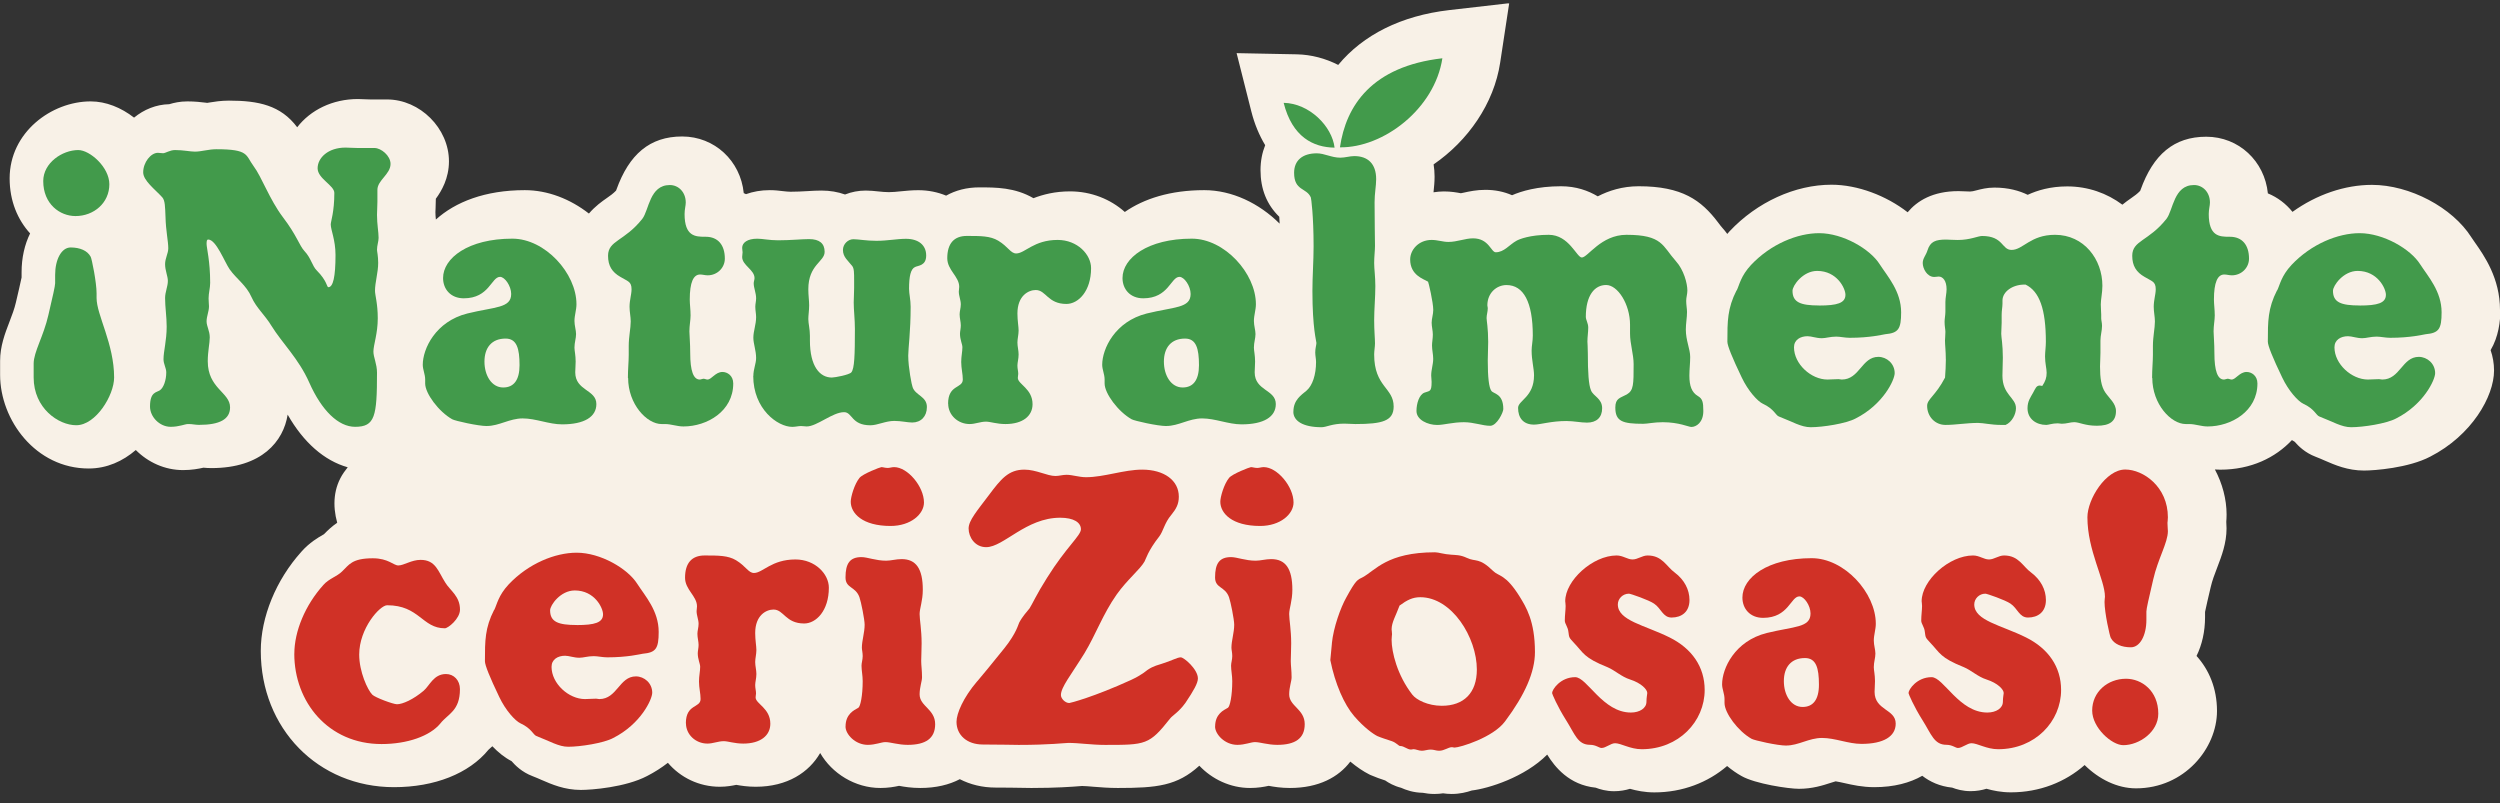
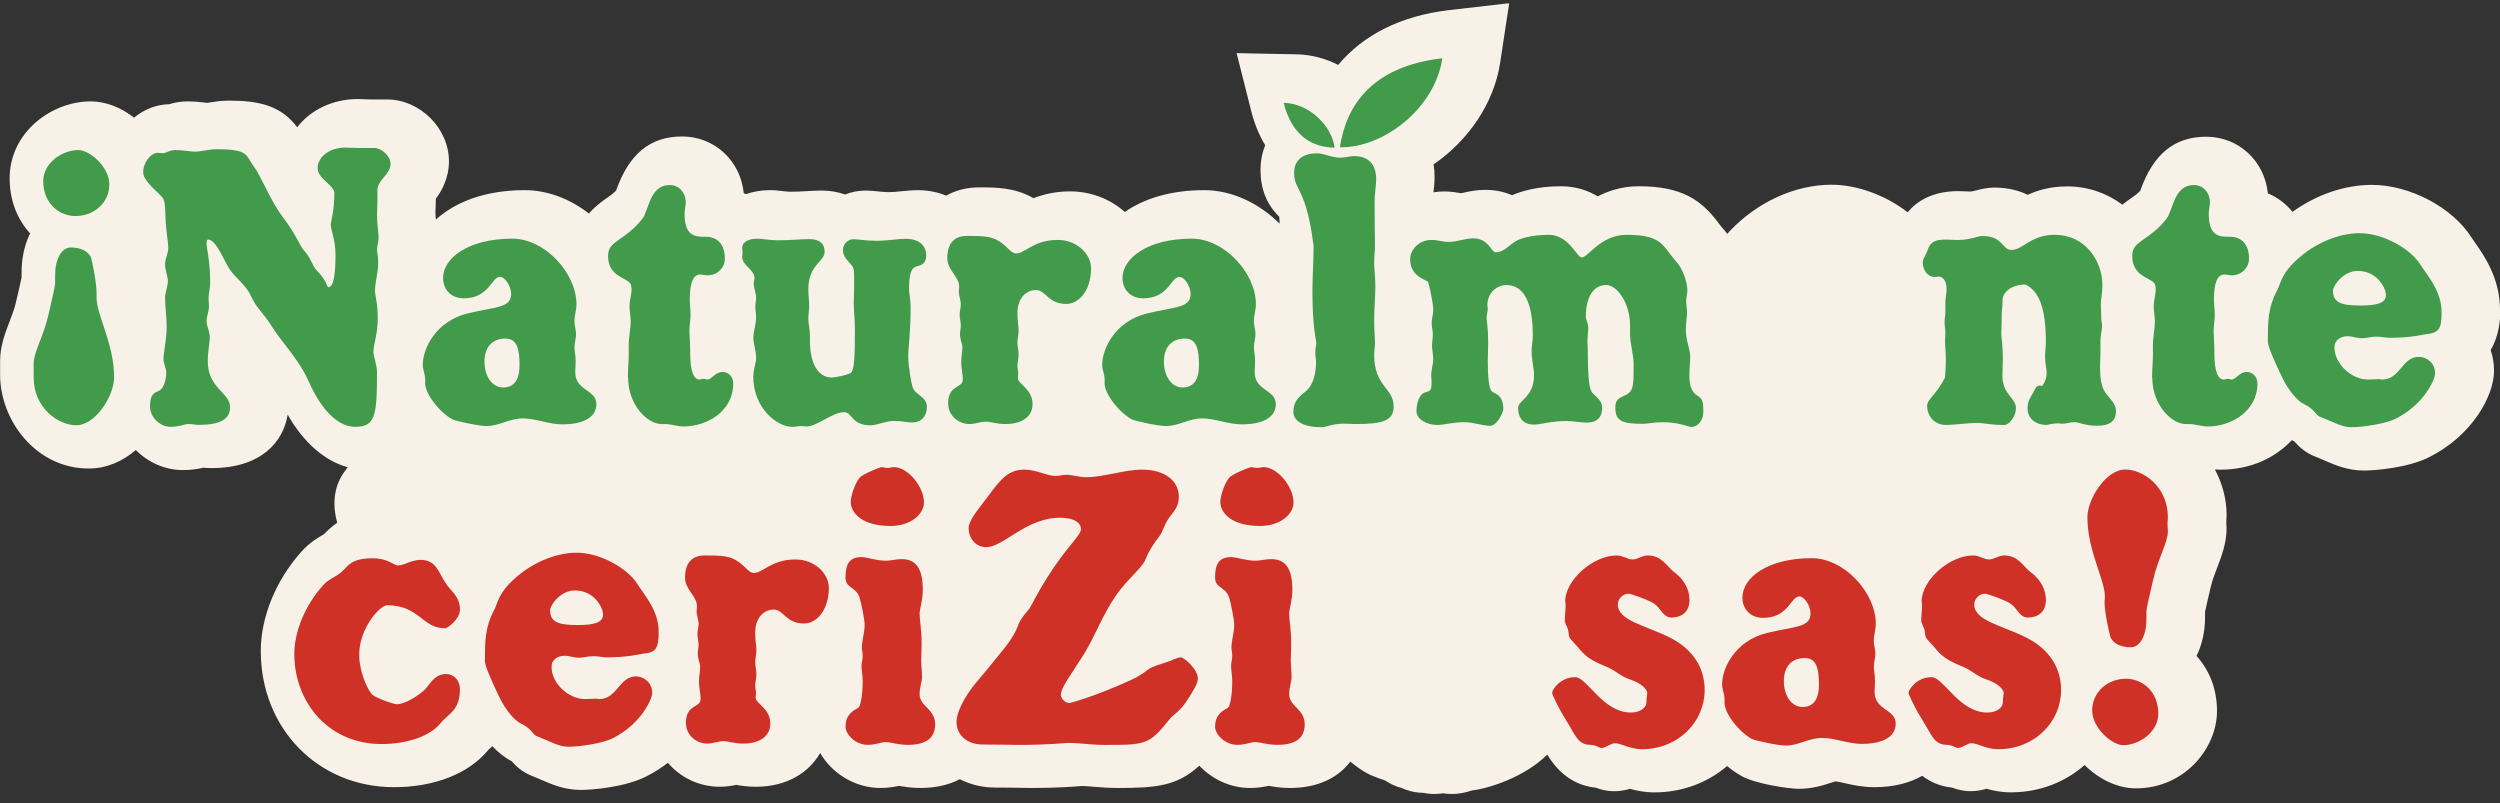
<svg xmlns="http://www.w3.org/2000/svg" width="249" height="80" viewBox="0 0 249 80" fill="none">
  <rect x="0" y="0" width="249" height="80" fill="#333333" stroke="none" />
  <g clip-path="url(#clip0_3380_2913)">
    <path fill-rule="evenodd" clip-rule="evenodd" d="M249 30.875C249 27.707 247.431 25.473 246.491 24.137C246.359 23.953 246.236 23.775 246.149 23.637C244.264 20.658 240.009 18.413 236.245 18.413C233.532 18.413 230.723 19.383 228.332 21.102C227.683 20.296 226.856 19.663 225.88 19.26C225.558 16.047 222.979 13.618 219.745 13.618C216.512 13.618 214.459 15.404 213.197 18.918C213.187 18.949 213.176 18.98 213.161 19.01C212.87 19.311 212.584 19.515 212.216 19.77C211.996 19.923 211.705 20.127 211.389 20.387C209.856 19.245 207.971 18.566 205.897 18.566C204.217 18.566 202.924 18.959 201.959 19.403C201.121 18.995 200.038 18.684 198.639 18.684C197.898 18.684 197.305 18.842 196.871 18.954C196.565 19.036 196.396 19.076 196.217 19.076C195.988 19.076 195.804 19.066 195.661 19.056C195.426 19.041 195.226 19.036 195.063 19.036C192.499 19.036 190.946 20.01 190.001 21.142C187.871 19.485 185.02 18.398 182.41 18.398C178.799 18.398 175.019 20.117 172.271 23.03C172.184 23.122 172.112 23.213 172.036 23.3C171.882 23.091 171.724 22.887 171.545 22.693C171.412 22.545 171.275 22.367 171.121 22.157C169.441 19.933 167.535 18.551 163.214 18.551C161.584 18.551 160.221 18.995 159.138 19.556C158.182 18.985 156.972 18.551 155.48 18.551C153.115 18.551 151.501 19.051 150.602 19.444C149.785 19.087 148.901 18.908 147.941 18.908C147.057 18.908 146.321 19.071 145.785 19.189C145.698 19.209 145.596 19.23 145.509 19.245H145.494C145.111 19.173 144.528 19.066 143.813 19.066C143.461 19.066 143.114 19.102 142.776 19.153C142.776 19.117 142.781 19.092 142.787 19.056C142.833 18.622 142.884 18.133 142.884 17.582C142.884 17.164 142.848 16.761 142.787 16.373C146.214 14.021 148.799 10.318 149.417 6.237L150.316 0.32L144.36 1.003C139.548 1.56 135.768 3.472 133.286 6.467C132.014 5.819 130.609 5.441 129.163 5.411L123.166 5.293L124.632 11.098C124.949 12.353 125.419 13.476 126.012 14.46C125.71 15.215 125.547 16.052 125.547 16.944C125.547 18.832 126.175 20.387 127.416 21.591C127.426 21.795 127.442 22.03 127.452 22.275C125.424 20.255 122.717 18.939 119.938 18.939C116.572 18.939 113.931 19.791 112.031 21.112C110.611 19.842 108.69 19.061 106.57 19.061C105.073 19.061 103.863 19.378 102.933 19.74C101.079 18.663 99.194 18.663 97.529 18.663C96.293 18.663 95.179 18.954 94.234 19.485C93.396 19.138 92.467 18.944 91.46 18.944C90.817 18.944 90.224 19.005 89.703 19.056C89.264 19.102 88.881 19.138 88.528 19.138C88.176 19.138 87.834 19.102 87.481 19.066C87.088 19.026 86.684 18.98 86.23 18.98C85.504 18.98 84.804 19.117 84.166 19.372C83.456 19.117 82.669 18.98 81.826 18.98C81.367 18.98 80.897 19.005 80.406 19.036C79.87 19.066 79.318 19.097 78.731 19.097C78.506 19.097 78.261 19.066 77.97 19.036C77.592 18.99 77.163 18.939 76.667 18.939C75.784 18.939 74.997 19.087 74.302 19.337C74.225 19.301 74.154 19.265 74.077 19.235C73.756 16.021 71.176 13.593 67.942 13.593C64.709 13.593 62.656 15.378 61.394 18.893C61.384 18.924 61.373 18.954 61.358 18.985C61.067 19.286 60.781 19.49 60.413 19.745C59.979 20.046 59.289 20.53 58.656 21.27C56.802 19.826 54.564 18.939 52.271 18.939C48.302 18.939 45.339 20.127 43.413 21.867C43.388 21.607 43.367 21.367 43.367 21.137C43.367 21.015 43.373 20.887 43.383 20.75C43.398 20.454 43.408 20.148 43.408 19.826V19.796C43.975 19.031 44.716 17.765 44.716 16.067C44.716 12.787 41.835 9.905 38.545 9.905H36.88C36.706 9.905 36.548 9.895 36.4 9.89C36.134 9.874 35.884 9.864 35.649 9.864C33.115 9.864 30.919 10.961 29.601 12.675C27.966 10.491 25.755 10.022 22.797 10.022C22 10.022 21.336 10.134 20.851 10.211C20.779 10.221 20.708 10.236 20.636 10.247C20.585 10.242 20.534 10.236 20.483 10.226C20.059 10.175 19.421 10.099 18.67 10.099C17.919 10.099 17.326 10.236 16.856 10.379C15.554 10.405 14.338 10.905 13.352 11.716C12.075 10.721 10.558 10.099 9.031 10.099C5.133 10.099 0.96 13.18 0.96 17.765C0.96 20.035 1.767 21.892 2.998 23.249C2.457 24.351 2.15 25.662 2.15 27.111V27.636C2.053 28.116 1.792 29.233 1.588 30.105C1.44 30.758 1.195 31.395 0.934 32.074C0.5 33.201 0.01 34.487 0.01 35.946V37.333C0.01 41.837 3.555 46.663 8.837 46.663C10.645 46.663 12.233 45.934 13.526 44.822C14.742 46.046 16.417 46.821 18.235 46.821C19.078 46.821 19.773 46.694 20.263 46.581C20.478 46.602 20.749 46.622 21.055 46.622C26.087 46.622 28.237 43.939 28.651 41.297C30.224 44.066 32.303 45.888 34.633 46.541C34.505 46.709 34.377 46.877 34.255 47.045C33.197 48.566 33.115 50.371 33.585 52.065C33.08 52.412 32.661 52.8 32.293 53.182C32.283 53.192 32.278 53.203 32.267 53.208C32.242 53.223 32.216 53.233 32.196 53.248C31.68 53.544 30.827 54.039 30.03 54.937C27.491 57.758 25.974 61.456 25.974 64.833C25.974 72.566 31.68 78.402 39.245 78.402C43.286 78.402 46.713 77.045 48.654 74.673C48.711 74.622 48.767 74.571 48.823 74.52C48.889 74.464 48.961 74.397 49.037 74.326C49.615 74.928 50.258 75.453 50.953 75.81C51.29 76.198 51.959 76.897 53.042 77.305C53.369 77.427 53.66 77.56 53.931 77.677C54.953 78.121 56.224 78.677 57.854 78.677C58.891 78.677 62.298 78.422 64.454 77.29C65.21 76.902 65.899 76.458 66.522 75.974C67.759 77.433 69.618 78.361 71.697 78.361C72.371 78.361 72.938 78.254 73.332 78.172C73.791 78.254 74.46 78.361 75.268 78.361C78.43 78.361 80.585 76.917 81.689 74.999C82.858 77.029 85.162 78.483 87.685 78.483C88.447 78.483 89.08 78.371 89.545 78.269C90.061 78.366 90.786 78.483 91.654 78.483C93.238 78.483 94.546 78.157 95.598 77.606C96.635 78.141 97.84 78.442 99.153 78.442C100.251 78.442 101.115 78.458 101.748 78.468C102.162 78.473 102.484 78.483 102.724 78.483C105.211 78.483 106.805 78.361 107.571 78.3C107.648 78.294 107.714 78.289 107.77 78.284C108.082 78.289 108.491 78.325 108.925 78.361C109.63 78.417 110.432 78.483 111.331 78.483C115.244 78.483 117.251 78.269 119.453 76.264C120.72 77.606 122.543 78.483 124.505 78.483C125.266 78.483 125.899 78.371 126.364 78.269C126.88 78.366 127.605 78.483 128.474 78.483C131.355 78.483 133.326 77.397 134.491 75.856C135.135 76.392 135.778 76.831 136.381 77.132L136.473 77.177L136.57 77.218C137.02 77.417 137.479 77.575 137.965 77.733C138.307 77.973 138.843 78.284 139.548 78.463C140.018 78.677 140.764 78.948 141.714 78.963C142.025 79.024 142.419 79.08 142.873 79.08C143.2 79.08 143.492 79.049 143.732 79.014C143.972 79.049 144.258 79.08 144.58 79.08C145.407 79.08 146.097 78.902 146.587 78.733C148.257 78.539 151.879 77.402 154.101 75.157C154.857 76.382 156.277 78.182 158.933 78.453C159.352 78.616 159.986 78.805 160.767 78.805C161.37 78.805 161.901 78.703 162.346 78.565C162.989 78.749 163.812 78.922 164.777 78.922C167.586 78.922 170.11 77.932 172.02 76.295C172.49 76.688 172.976 77.024 173.451 77.29C174.82 78.07 178.14 78.565 179.177 78.565C180.51 78.565 181.572 78.223 182.349 77.968C182.507 77.917 182.706 77.851 182.829 77.82C183.033 77.846 183.406 77.932 183.692 77.994C184.499 78.177 185.501 78.402 186.67 78.402C188.652 78.402 190.236 77.968 191.457 77.269C192.218 77.856 193.188 78.32 194.44 78.448C194.859 78.611 195.492 78.799 196.274 78.799C196.876 78.799 197.408 78.698 197.852 78.56C198.496 78.743 199.318 78.917 200.283 78.917C203.144 78.917 205.708 77.892 207.629 76.198C209.044 77.601 210.883 78.519 212.742 78.519C217.569 78.519 220.813 74.535 220.813 70.816C220.813 68.546 220.006 66.69 218.775 65.333C219.316 64.231 219.623 62.92 219.623 61.471V60.946C219.72 60.466 219.98 59.349 220.185 58.482C220.333 57.829 220.578 57.191 220.839 56.513C221.273 55.381 221.763 54.1 221.763 52.636C221.763 52.463 221.753 52.243 221.738 51.993C221.738 51.978 221.738 51.963 221.738 51.953C221.753 51.769 221.768 51.534 221.768 51.249C221.768 49.718 221.349 48.158 220.604 46.76C220.772 46.77 220.946 46.78 221.13 46.78C224.205 46.78 226.636 45.581 228.276 43.832C228.368 43.888 228.455 43.949 228.552 44C228.889 44.388 229.558 45.087 230.641 45.495C230.968 45.617 231.259 45.75 231.53 45.867C232.551 46.311 233.823 46.867 235.453 46.867C236.49 46.867 239.897 46.612 242.053 45.48C246.18 43.368 248.407 39.491 248.407 36.905C248.407 36.196 248.284 35.512 248.065 34.874C248.857 33.543 249.04 31.992 249.04 30.845L249 30.875Z" fill="#F8F1E7" />
    <path d="M9.027 25.56C9.144 25.759 9.619 28.136 9.619 29.202V29.677C9.619 31.38 11.366 34.232 11.366 37.598C11.366 39.379 9.543 42.353 7.596 42.353C5.814 42.353 3.352 40.649 3.352 37.598V36.211C3.352 35.063 4.343 33.477 4.818 31.38C5.252 29.518 5.492 28.488 5.492 28.212V27.381C5.492 25.835 6.125 24.647 7.04 24.647C7.954 24.647 8.705 24.963 9.022 25.56H9.027ZM4.307 18.036C4.307 16.215 6.212 14.945 7.796 14.945C8.945 14.945 10.891 16.648 10.891 18.352C10.891 20.214 9.343 21.52 7.52 21.52C5.972 21.52 4.307 20.331 4.307 18.036Z" fill="#429A4B" />
    <path d="M15.927 38.869C16.285 38.629 16.56 37.879 16.56 37.088C16.56 36.655 16.285 36.257 16.285 35.782C16.285 34.992 16.601 33.921 16.601 32.533C16.601 31.544 16.443 30.59 16.443 29.682C16.443 29.085 16.719 28.534 16.719 27.978C16.719 27.503 16.443 26.947 16.443 26.315C16.443 25.718 16.76 25.244 16.76 24.729C16.76 24.014 16.52 23.025 16.484 21.596C16.443 20.607 16.443 19.974 16.167 19.658C15.452 18.867 14.262 17.995 14.262 17.164C14.262 16.174 15.018 15.22 15.728 15.22C15.886 15.22 16.044 15.261 16.244 15.261C16.484 15.261 16.918 14.945 17.434 14.945C18.267 14.945 18.941 15.103 19.416 15.103C20.049 15.103 20.764 14.863 21.556 14.863C24.81 14.863 24.452 15.455 25.244 16.526C26.077 17.633 26.833 19.852 28.181 21.637C29.571 23.458 29.806 24.448 30.322 25.004C30.996 25.718 31.078 26.468 31.553 26.942C32.584 27.973 32.544 28.605 32.702 28.605C33.177 28.605 33.417 27.575 33.417 25.397C33.417 23.892 32.942 22.902 32.942 22.346C32.942 22.071 33.3 21.117 33.3 19.214C33.3 18.464 31.634 17.791 31.634 16.761C31.634 15.73 32.666 14.7 34.413 14.7C34.771 14.7 35.169 14.741 35.644 14.741H37.309C37.943 14.741 38.898 15.496 38.898 16.327C38.898 17.358 37.59 17.949 37.59 18.903V20.092C37.59 20.566 37.55 21.005 37.55 21.398C37.55 22.346 37.708 23.101 37.708 23.693C37.708 24.05 37.55 24.443 37.55 24.881C37.55 25.04 37.667 25.478 37.667 26.187C37.667 27.136 37.35 28.126 37.35 28.962C37.35 29.396 37.626 30.233 37.626 31.697C37.626 33.242 37.192 34.349 37.192 35.022C37.192 35.578 37.55 36.252 37.55 37.124C37.55 41.48 37.35 42.511 35.368 42.511C33.703 42.511 32.038 40.889 30.807 38.114C29.734 35.696 28.11 34.191 27.037 32.452C26.363 31.345 25.53 30.666 25.055 29.6C24.539 28.411 23.548 27.779 22.874 26.825C22.358 26.075 21.526 23.856 20.734 23.856C20.616 23.856 20.575 23.974 20.575 24.29C20.575 24.688 20.933 25.994 20.933 28.172C20.933 28.687 20.775 29.202 20.775 29.717C20.775 30.034 20.815 30.314 20.815 30.508C20.815 31.023 20.575 31.498 20.575 32.013C20.575 32.487 20.892 32.962 20.892 33.599C20.892 34.191 20.693 34.987 20.693 35.976C20.693 38.711 22.915 39.068 22.915 40.572C22.915 41.761 21.883 42.317 19.819 42.317C19.462 42.317 19.145 42.235 18.828 42.235H18.711C18.435 42.235 17.837 42.511 17.005 42.511C15.896 42.511 14.941 41.521 14.941 40.491C14.941 39.027 15.575 39.103 15.932 38.869H15.927Z" fill="#429A4B" />
    <path d="M48.498 42.434C47.624 42.434 45.325 41.919 45.045 41.761C43.696 41.006 42.347 39.185 42.347 38.195V37.797C42.347 37.282 42.107 36.808 42.107 36.333C42.107 34.747 43.374 32.018 46.551 31.222C49.289 30.549 50.914 30.707 50.914 29.279C50.914 28.488 50.28 27.575 49.805 27.575C48.932 27.575 48.733 29.712 46.194 29.712C44.886 29.712 44.13 28.799 44.13 27.692C44.13 25.713 46.628 23.77 51.031 23.77C54.285 23.77 57.416 27.218 57.416 30.304C57.416 30.86 57.217 31.411 57.217 31.967C57.217 32.441 57.376 32.88 57.376 33.273C57.376 33.706 57.217 34.104 57.217 34.62C57.217 34.936 57.335 35.374 57.335 36.007C57.335 36.405 57.294 36.798 57.294 37.078C57.294 38.94 59.398 38.782 59.398 40.246C59.398 41.516 58.208 42.266 55.986 42.266C54.678 42.266 53.366 41.674 52.058 41.674C50.75 41.674 49.718 42.429 48.487 42.429L48.498 42.434ZM50.122 38.593C51.154 38.593 51.746 37.879 51.746 36.374C51.746 34.711 51.471 33.722 50.357 33.722C48.968 33.722 48.252 34.635 48.252 36.017C48.252 37.4 48.968 38.593 50.117 38.593H50.122Z" fill="#429A4B" />
    <path d="M62.539 37.639C62.539 36.767 62.621 36.017 62.621 35.344V34.471C62.621 33.523 62.82 32.691 62.82 32.018C62.82 31.544 62.703 31.069 62.703 30.554C62.703 29.881 62.902 29.325 62.902 28.809C62.902 28.019 62.504 28.019 61.794 27.58C60.961 27.106 60.562 26.473 60.562 25.478C60.562 23.933 62.187 24.05 63.975 21.795C64.649 20.923 64.69 18.429 66.713 18.429C67.586 18.429 68.301 19.143 68.301 20.173C68.301 20.489 68.184 20.847 68.184 21.321C68.184 23.54 69.257 23.581 70.207 23.581H70.288C71.519 23.581 72.194 24.412 72.194 25.759C72.194 26.672 71.438 27.422 70.488 27.422C70.212 27.422 69.972 27.34 69.732 27.34C69.057 27.34 68.7 28.131 68.7 29.835C68.7 30.309 68.781 30.824 68.781 31.421C68.781 31.895 68.664 32.411 68.664 33.008C68.664 33.405 68.746 34.155 68.746 35.186C68.746 36.93 69.062 37.803 69.696 37.803C69.813 37.803 69.972 37.721 70.053 37.721C70.212 37.721 70.329 37.803 70.452 37.803C70.886 37.803 71.244 37.047 71.959 37.047C72.434 37.047 73.031 37.405 73.031 38.195C73.031 40.97 70.411 42.475 68.071 42.475C67.438 42.475 66.84 42.235 66.248 42.235H65.89C64.424 42.235 62.56 40.256 62.56 37.639H62.539Z" fill="#429A4B" />
    <path d="M75.034 37.445C75.034 36.772 75.309 36.216 75.309 35.66C75.309 34.91 75.034 34.237 75.034 33.64C75.034 32.967 75.309 32.334 75.309 31.579C75.309 31.263 75.228 30.906 75.228 30.549C75.228 30.273 75.309 29.993 75.309 29.717C75.309 29.161 75.069 28.687 75.069 28.212C75.069 28.054 75.151 27.855 75.151 27.697C75.151 26.866 73.92 26.427 73.92 25.596C73.92 25.438 73.961 25.279 73.961 25.121C73.961 25.004 73.92 24.846 73.92 24.688C73.92 24.172 74.436 23.774 75.427 23.774C75.943 23.774 76.617 23.933 77.49 23.933C78.762 23.933 79.83 23.815 80.586 23.815C81.618 23.815 82.134 24.249 82.134 25.085C82.134 26.075 80.509 26.351 80.509 28.809C80.509 29.406 80.591 29.957 80.591 30.396C80.591 30.952 80.509 31.385 80.509 31.783C80.509 32.217 80.668 32.773 80.668 33.446V33.92C80.668 36.496 81.659 37.603 82.849 37.603C83.166 37.603 84.596 37.328 84.79 37.088C85.107 36.731 85.148 35.344 85.148 32.773C85.148 31.783 85.03 30.911 85.03 30.12C85.03 29.722 85.071 29.248 85.071 28.697V27.906C85.071 27.192 85.071 26.718 84.872 26.483C84.473 25.968 83.957 25.611 83.957 24.897C83.957 24.3 84.473 23.826 84.989 23.826C85.505 23.826 86.256 23.984 87.288 23.984C88.396 23.984 89.352 23.785 90.225 23.785C91.492 23.785 92.248 24.417 92.248 25.448C92.248 26.478 91.456 26.437 91.139 26.595C90.705 26.794 90.542 27.509 90.542 28.774C90.542 29.248 90.7 29.845 90.7 30.554C90.7 33.048 90.46 34.675 90.46 35.425C90.46 36.614 90.818 38.394 90.894 38.557C91.17 39.389 92.319 39.471 92.319 40.537C92.319 41.485 91.722 42.082 90.853 42.082C90.378 42.082 89.781 41.924 89.071 41.924C88.197 41.924 87.405 42.358 86.69 42.358C84.785 42.358 84.907 41.052 84.07 41.052C82.92 41.052 81.373 42.475 80.341 42.475C80.183 42.475 79.983 42.434 79.784 42.434C79.508 42.434 79.227 42.516 78.91 42.516C77.445 42.516 75.023 40.73 75.023 37.445H75.034Z" fill="#429A4B" />
    <path d="M94.429 40.215C94.429 38.272 95.895 38.711 95.895 37.797C95.895 37.241 95.737 36.691 95.737 36.053C95.737 35.497 95.855 35.022 95.855 34.589C95.855 34.273 95.615 33.839 95.615 33.242C95.615 33.002 95.696 32.727 95.696 32.411C95.696 32.054 95.579 31.697 95.579 31.304C95.579 30.988 95.696 30.671 95.696 30.314C95.696 29.881 95.497 29.483 95.497 29.044C95.497 28.927 95.538 28.728 95.538 28.57C95.538 27.539 94.348 26.907 94.348 25.718C94.348 24.254 95.022 23.499 96.294 23.499C97.683 23.499 98.633 23.499 99.425 23.974C100.416 24.57 100.656 25.244 101.213 25.244C102.086 25.244 102.96 23.897 105.34 23.897C107.322 23.897 108.671 25.361 108.671 26.708C108.671 29.003 107.399 30.273 106.214 30.273C104.349 30.273 104.191 28.886 103.159 28.886C102.444 28.886 101.336 29.442 101.336 31.222C101.336 31.936 101.453 32.528 101.453 32.926C101.453 33.324 101.336 33.757 101.336 34.114C101.336 34.512 101.453 34.905 101.453 35.303C101.453 35.737 101.336 36.094 101.336 36.41C101.336 36.726 101.417 36.966 101.417 37.241C101.417 37.359 101.376 37.481 101.376 37.639C101.376 38.272 102.842 38.711 102.842 40.256C102.842 41.445 101.851 42.235 100.145 42.235C99.272 42.235 98.638 41.995 98.204 41.995C97.647 41.995 97.132 42.235 96.58 42.235C95.39 42.235 94.44 41.322 94.44 40.215H94.429Z" fill="#429A4B" />
    <path d="M116.17 42.434C115.296 42.434 112.997 41.919 112.716 41.761C111.368 41.006 110.019 39.185 110.019 38.195V37.797C110.019 37.282 109.779 36.808 109.779 36.333C109.779 34.747 111.046 32.018 114.223 31.222C116.961 30.549 118.586 30.707 118.586 29.279C118.586 28.488 117.952 27.575 117.477 27.575C116.604 27.575 116.405 29.712 113.866 29.712C112.558 29.712 111.802 28.799 111.802 27.692C111.802 25.713 114.3 23.77 118.703 23.77C121.957 23.77 125.088 27.218 125.088 30.304C125.088 30.86 124.889 31.411 124.889 31.967C124.889 32.441 125.047 32.88 125.047 33.273C125.047 33.706 124.889 34.104 124.889 34.62C124.889 34.936 125.007 35.374 125.007 36.007C125.007 36.405 124.966 36.798 124.966 37.078C124.966 38.94 127.07 38.782 127.07 40.246C127.07 41.516 125.88 42.266 123.658 42.266C122.35 42.266 121.038 41.674 119.73 41.674C118.422 41.674 117.39 42.429 116.159 42.429L116.17 42.434ZM117.794 38.593C118.826 38.593 119.418 37.879 119.418 36.374C119.418 34.711 119.142 33.722 118.029 33.722C116.639 33.722 115.924 34.635 115.924 36.017C115.924 37.4 116.639 38.593 117.789 38.593H117.794Z" fill="#429A4B" />
-     <path d="M128.822 41.011C128.822 39.822 129.613 39.348 130.129 38.909C130.727 38.394 131.079 37.323 131.079 36.058C131.079 35.742 130.998 35.425 130.998 35.109C130.998 34.675 131.115 34.354 131.115 34.16C131.115 33.967 130.717 32.732 130.717 28.973C130.717 27.509 130.834 26.004 130.834 24.535C130.834 21.484 130.594 19.74 130.558 19.663C130.124 18.674 128.893 19.031 128.893 17.209C128.893 15.98 129.726 15.271 131.156 15.271C131.912 15.271 132.622 15.705 133.495 15.705C133.97 15.705 134.446 15.547 134.885 15.547C136.233 15.547 137.066 16.302 137.066 17.842C137.066 18.515 136.908 19.27 136.908 20.137C136.908 22.316 136.949 23.744 136.949 24.494C136.949 24.968 136.867 25.565 136.867 26.198C136.867 26.794 136.984 27.544 136.984 28.493C136.984 29.641 136.867 30.788 136.867 31.901C136.867 32.931 136.949 33.686 136.949 34.196C136.949 34.553 136.867 34.951 136.867 35.303C136.867 38.552 138.808 38.593 138.808 40.491C138.808 41.919 137.699 42.235 135.002 42.235C134.645 42.235 134.246 42.194 133.894 42.194C132.663 42.194 132.111 42.551 131.631 42.551C129.767 42.551 128.816 41.919 128.816 41.006L128.822 41.011Z" fill="#429A4B" />
+     <path d="M128.822 41.011C128.822 39.822 129.613 39.348 130.129 38.909C130.727 38.394 131.079 37.323 131.079 36.058C131.079 35.742 130.998 35.425 130.998 35.109C130.998 34.675 131.115 34.354 131.115 34.16C131.115 33.967 130.717 32.732 130.717 28.973C130.717 27.509 130.834 26.004 130.834 24.535C130.124 18.674 128.893 19.031 128.893 17.209C128.893 15.98 129.726 15.271 131.156 15.271C131.912 15.271 132.622 15.705 133.495 15.705C133.97 15.705 134.446 15.547 134.885 15.547C136.233 15.547 137.066 16.302 137.066 17.842C137.066 18.515 136.908 19.27 136.908 20.137C136.908 22.316 136.949 23.744 136.949 24.494C136.949 24.968 136.867 25.565 136.867 26.198C136.867 26.794 136.984 27.544 136.984 28.493C136.984 29.641 136.867 30.788 136.867 31.901C136.867 32.931 136.949 33.686 136.949 34.196C136.949 34.553 136.867 34.951 136.867 35.303C136.867 38.552 138.808 38.593 138.808 40.491C138.808 41.919 137.699 42.235 135.002 42.235C134.645 42.235 134.246 42.194 133.894 42.194C132.663 42.194 132.111 42.551 131.631 42.551C129.767 42.551 128.816 41.919 128.816 41.006L128.822 41.011Z" fill="#429A4B" />
    <path d="M141.081 40.929C141.081 40.175 141.357 39.307 141.873 39.108C142.389 38.909 142.588 39.068 142.588 38.037C142.588 37.797 142.547 37.604 142.547 37.405C142.547 36.808 142.747 36.298 142.747 35.742C142.747 35.308 142.629 34.869 142.629 34.395C142.629 34.079 142.711 33.722 142.711 33.324C142.711 32.926 142.593 32.533 142.593 32.135C142.593 31.737 142.752 31.304 142.752 30.87C142.752 30.115 142.277 28.095 142.236 28.059C141.802 27.784 140.453 27.427 140.453 25.841C140.453 24.892 141.286 23.897 142.593 23.897C143.191 23.897 143.702 24.096 144.259 24.096C145.132 24.096 145.924 23.739 146.716 23.739C148.304 23.739 148.498 25.126 148.979 25.126C149.811 25.126 150.327 24.372 151.042 23.979C151.318 23.821 152.391 23.387 154.255 23.387C156.278 23.387 157.034 25.647 157.55 25.647C158.143 25.647 159.455 23.387 161.994 23.387C165.605 23.387 165.565 24.494 166.913 26.004C167.705 26.876 168.062 28.223 168.062 28.937C168.062 29.294 167.945 29.61 167.945 29.967C167.945 30.365 168.027 30.758 168.027 31.074C168.027 31.63 167.909 32.222 167.909 32.819C167.909 33.926 168.343 34.762 168.343 35.553C168.343 36.185 168.262 36.782 168.262 37.415C168.262 38.445 168.502 39.078 169.094 39.435C169.569 39.71 169.651 40.032 169.651 40.94C169.651 42.087 168.936 42.526 168.461 42.526C168.185 42.526 167.23 42.052 165.605 42.052C164.732 42.052 164.099 42.21 163.664 42.21C161.601 42.21 160.886 41.97 160.886 40.588C160.886 39.639 161.401 39.639 162.035 39.282C162.709 38.884 162.709 38.292 162.709 36.272C162.709 35.283 162.352 34.252 162.352 33.222V32.349C162.352 30.289 161.121 28.386 159.971 28.386C158.822 28.386 157.948 29.416 157.948 31.554C157.948 31.87 158.188 32.186 158.188 32.625C158.188 33.099 158.107 33.538 158.107 34.012C158.107 34.171 158.148 34.569 158.148 35.201C158.148 37.104 158.229 38.333 158.464 38.884C158.704 39.481 159.573 39.675 159.573 40.664C159.573 41.577 159.016 42.093 158.066 42.093C157.432 42.093 156.758 41.934 156.002 41.934C154.495 41.934 153.423 42.291 152.789 42.291C151.717 42.291 151.201 41.618 151.201 40.629C151.201 39.873 152.789 39.557 152.789 37.379C152.789 36.706 152.549 35.874 152.549 34.925C152.549 34.451 152.667 33.977 152.667 33.421C152.667 30.095 151.752 28.391 150.046 28.391C149.055 28.391 148.141 29.182 148.141 30.411C148.141 30.493 148.182 30.61 148.182 30.687C148.182 31.044 148.064 31.36 148.064 31.676C148.064 31.916 148.223 32.707 148.223 34.053C148.223 34.686 148.182 35.323 148.182 35.915C148.182 37.578 148.299 38.608 148.539 38.925C148.738 39.241 149.729 39.164 149.729 40.746C149.729 41.062 149.096 42.409 148.422 42.409C147.666 42.409 146.797 42.052 145.801 42.052C144.693 42.052 143.819 42.327 143.145 42.327C142.195 42.327 141.081 41.812 141.081 40.94V40.929Z" fill="#429A4B" />
-     <path d="M172.977 28.927C173.252 28.371 173.375 27.498 174.402 26.391C176.384 24.29 179.045 23.224 181.185 23.224C183.566 23.224 186.263 24.81 187.213 26.315C188.005 27.544 189.353 29.008 189.353 31.11C189.353 32.773 189.077 33.171 187.765 33.288C187.489 33.329 186.258 33.645 184.235 33.645C183.76 33.645 183.285 33.528 182.886 33.528C182.289 33.528 181.854 33.686 181.456 33.686C180.899 33.686 180.424 33.487 180.031 33.487C179.316 33.487 178.682 33.844 178.682 34.594C178.682 36.257 180.388 37.802 182.013 37.802C182.37 37.802 182.728 37.762 183.121 37.762C183.239 37.762 183.32 37.802 183.438 37.802C185.221 37.802 185.42 35.543 187.085 35.543C187.918 35.543 188.71 36.216 188.71 37.165C188.71 37.838 187.56 40.297 184.822 41.679C183.872 42.194 181.528 42.551 180.342 42.551C179.392 42.551 178.519 41.995 177.17 41.48C176.854 41.363 176.695 40.725 175.582 40.215C175.066 39.975 174.116 38.945 173.477 37.598C172.527 35.619 172.047 34.431 172.047 34.033C172.047 32.013 172.047 30.707 172.961 28.922L172.977 28.927ZM181.185 30.431C182.968 30.431 183.806 30.192 183.806 29.36C183.806 28.728 182.973 26.983 180.991 26.983C179.561 26.983 178.534 28.447 178.534 28.962C178.534 30.11 179.326 30.426 181.19 30.426L181.185 30.431Z" fill="#429A4B" />
    <path d="M193.803 35.782C193.803 34.992 193.721 34.354 193.721 33.921C193.721 33.722 193.762 33.446 193.762 33.048C193.762 32.809 193.68 32.492 193.68 32.059C193.68 31.742 193.762 31.385 193.762 31.028V30.079C193.762 29.646 193.879 29.207 193.879 28.809C193.879 27.978 193.522 27.544 193.087 27.544C192.97 27.544 192.847 27.585 192.653 27.585C191.938 27.585 191.504 26.754 191.504 26.198C191.504 25.723 191.821 25.443 191.979 24.933C192.255 24.06 192.771 23.861 193.843 23.861C194.084 23.861 194.436 23.902 194.993 23.902C196.224 23.902 197.016 23.504 197.414 23.504C199.554 23.504 199.355 24.892 200.351 24.892C201.5 24.892 202.216 23.387 204.678 23.387C207.574 23.387 209.398 25.841 209.398 28.457C209.398 29.172 209.239 29.804 209.239 30.319C209.239 30.753 209.28 31.074 209.28 31.309V31.707C209.28 31.906 209.362 32.14 209.362 32.462C209.362 32.936 209.204 33.41 209.204 33.926V35.155C209.204 35.63 209.163 36.104 209.163 36.502C209.163 37.65 209.28 38.481 209.679 39.078C210.113 39.71 210.751 40.185 210.751 40.94C210.751 41.97 210.118 42.404 208.846 42.404C207.656 42.404 207.099 42.047 206.583 42.047C206.225 42.047 205.827 42.205 205.352 42.205C205.235 42.205 205.076 42.164 204.954 42.164C204.397 42.164 204.039 42.322 203.804 42.322C202.813 42.322 201.94 41.725 201.94 40.659C201.94 39.945 202.256 39.552 202.497 39.114C202.737 38.68 202.813 38.399 203.171 38.399C203.253 38.399 203.329 38.44 203.411 38.44C203.728 37.966 203.845 37.609 203.845 37.134C203.845 36.701 203.687 36.185 203.687 35.512C203.687 35.038 203.768 34.563 203.768 34.048C203.768 30.799 203.135 29.018 201.746 28.345H201.628C200.438 28.345 199.447 29.059 199.447 29.932V30.248C199.447 30.564 199.365 30.921 199.365 31.355V32.145C199.365 32.502 199.324 32.86 199.324 33.252C199.324 33.569 199.483 34.324 199.483 35.63C199.483 36.226 199.442 36.818 199.442 37.41C199.442 39.348 200.79 39.588 200.79 40.659C200.79 41.256 200.392 42.047 199.759 42.322H199.284C198.333 42.322 197.537 42.123 197.021 42.123C195.871 42.123 194.799 42.322 193.767 42.322C192.735 42.322 191.943 41.491 191.943 40.419C191.943 39.746 192.776 39.43 193.726 37.609C193.767 37.012 193.808 36.42 193.808 35.788L193.803 35.782Z" fill="#429A4B" />
    <path d="M214.348 37.639C214.348 36.767 214.43 36.017 214.43 35.344V34.471C214.43 33.523 214.629 32.691 214.629 32.018C214.629 31.544 214.511 31.069 214.511 30.554C214.511 29.881 214.711 29.325 214.711 28.809C214.711 28.019 214.312 28.019 213.602 27.58C212.77 27.106 212.371 26.473 212.371 25.478C212.371 23.933 213.995 24.05 215.783 21.795C216.458 20.923 216.498 18.429 218.521 18.429C219.395 18.429 220.11 19.143 220.11 20.173C220.11 20.489 219.992 20.847 219.992 21.321C219.992 23.54 221.065 23.581 222.015 23.581H222.097C223.328 23.581 224.002 24.412 224.002 25.759C224.002 26.672 223.246 27.422 222.296 27.422C222.02 27.422 221.78 27.34 221.54 27.34C220.866 27.34 220.508 28.131 220.508 29.835C220.508 30.309 220.59 30.824 220.59 31.421C220.59 31.895 220.473 32.411 220.473 33.008C220.473 33.405 220.554 34.155 220.554 35.186C220.554 36.93 220.871 37.803 221.504 37.803C221.622 37.803 221.78 37.721 221.862 37.721C222.02 37.721 222.138 37.803 222.26 37.803C222.695 37.803 223.052 37.047 223.767 37.047C224.242 37.047 224.84 37.405 224.84 38.195C224.84 40.97 222.22 42.475 219.88 42.475C219.247 42.475 218.649 42.235 218.056 42.235H217.699C216.233 42.235 214.368 40.256 214.368 37.639H214.348Z" fill="#429A4B" />
    <path d="M226.807 28.927C227.082 28.371 227.205 27.498 228.232 26.391C230.214 24.29 232.875 23.224 235.015 23.224C237.396 23.224 240.093 24.81 241.043 26.315C241.835 27.544 243.183 29.008 243.183 31.11C243.183 32.773 242.907 33.171 241.595 33.288C241.319 33.329 240.088 33.645 238.065 33.645C237.59 33.645 237.115 33.528 236.716 33.528C236.119 33.528 235.685 33.686 235.286 33.686C234.729 33.686 234.254 33.487 233.861 33.487C233.146 33.487 232.512 33.844 232.512 34.594C232.512 36.257 234.219 37.802 235.843 37.802C236.2 37.802 236.558 37.762 236.951 37.762C237.069 37.762 237.151 37.802 237.268 37.802C239.051 37.802 239.25 35.543 240.915 35.543C241.748 35.543 242.54 36.216 242.54 37.165C242.54 37.838 241.39 40.297 238.652 41.679C237.702 42.194 235.358 42.551 234.173 42.551C233.222 42.551 232.349 41.995 231 41.48C230.684 41.363 230.525 40.725 229.412 40.215C228.896 39.975 227.946 38.945 227.307 37.598C226.357 35.619 225.877 34.431 225.877 34.033C225.877 32.013 225.877 30.707 226.791 28.922L226.807 28.927ZM235.015 30.431C236.798 30.431 237.636 30.192 237.636 29.36C237.636 28.728 236.803 26.983 234.821 26.983C233.396 26.983 232.364 28.447 232.364 28.962C232.364 30.11 233.156 30.426 235.02 30.426L235.015 30.431Z" fill="#429A4B" />
    <path d="M29.316 65.108C29.316 62.889 30.388 60.278 32.212 58.258C32.769 57.625 33.56 57.426 34.076 56.911C34.751 56.278 35.026 55.605 37.131 55.605C38.679 55.605 39.195 56.319 39.67 56.319C40.227 56.319 40.977 55.763 41.892 55.763C43.399 55.763 43.639 56.911 44.349 58.023C44.824 58.814 45.815 59.37 45.815 60.716C45.815 61.629 44.625 62.578 44.308 62.578C42.045 62.578 41.769 60.283 38.556 60.283C37.841 60.283 35.777 62.578 35.777 65.195C35.777 66.899 36.61 68.72 37.085 69.194C37.361 69.47 39.149 70.143 39.542 70.143C40.099 70.143 41.166 69.669 42.198 68.796C42.796 68.281 43.189 67.133 44.42 67.133C45.212 67.133 45.81 67.766 45.81 68.638C45.81 70.816 44.62 71.092 43.869 72.046C42.837 73.311 40.574 74.107 37.999 74.107C32.682 74.107 29.311 69.908 29.311 65.114L29.316 65.108Z" fill="#D03126" />
    <path d="M49.228 60.752C49.504 60.196 49.627 59.324 50.654 58.217C52.636 56.115 55.297 55.049 57.437 55.049C59.818 55.049 62.515 56.636 63.465 58.14C64.257 59.37 65.605 60.834 65.605 62.935C65.605 64.598 65.329 64.996 64.016 65.113C63.741 65.154 62.51 65.471 60.487 65.471C60.012 65.471 59.537 65.353 59.138 65.353C58.541 65.353 58.106 65.511 57.708 65.511C57.151 65.511 56.676 65.312 56.283 65.312C55.568 65.312 54.934 65.669 54.934 66.419C54.934 68.082 56.64 69.628 58.265 69.628C58.622 69.628 58.98 69.587 59.373 69.587C59.491 69.587 59.572 69.628 59.69 69.628C61.473 69.628 61.672 67.368 63.337 67.368C64.17 67.368 64.962 68.041 64.962 68.99C64.962 69.664 63.812 72.122 61.074 73.505C60.124 74.02 57.779 74.377 56.594 74.377C55.644 74.377 54.771 73.821 53.422 73.306C53.106 73.188 52.947 72.551 51.834 72.041C51.318 71.801 50.368 70.77 49.729 69.424C48.779 67.445 48.299 66.256 48.299 65.858C48.299 63.838 48.299 62.532 49.213 60.747L49.228 60.752ZM57.442 62.257C59.225 62.257 60.063 62.017 60.063 61.186C60.063 60.553 59.23 58.809 57.248 58.809C55.823 58.809 54.791 60.273 54.791 60.788C54.791 61.935 55.583 62.252 57.447 62.252L57.442 62.257Z" fill="#D03126" />
    <path d="M68.312 72.041C68.312 70.097 69.778 70.536 69.778 69.623C69.778 69.067 69.62 68.516 69.62 67.878C69.62 67.322 69.737 66.848 69.737 66.414C69.737 66.098 69.497 65.664 69.497 65.068C69.497 64.828 69.579 64.552 69.579 64.236C69.579 63.879 69.462 63.522 69.462 63.129C69.462 62.813 69.579 62.497 69.579 62.14C69.579 61.706 69.38 61.308 69.38 60.869C69.38 60.752 69.421 60.553 69.421 60.395C69.421 59.365 68.231 58.732 68.231 57.544C68.231 56.08 68.905 55.325 70.177 55.325C71.566 55.325 72.516 55.325 73.308 55.799C74.299 56.396 74.539 57.069 75.096 57.069C75.969 57.069 76.843 55.722 79.223 55.722C81.205 55.722 82.554 57.187 82.554 58.533C82.554 60.829 81.282 62.099 80.097 62.099C78.232 62.099 78.074 60.711 77.042 60.711C76.327 60.711 75.218 61.267 75.218 63.048C75.218 63.762 75.336 64.353 75.336 64.751C75.336 65.149 75.218 65.583 75.218 65.94C75.218 66.338 75.336 66.731 75.336 67.128C75.336 67.562 75.218 67.919 75.218 68.235C75.218 68.552 75.3 68.791 75.3 69.067C75.3 69.184 75.259 69.306 75.259 69.465C75.259 70.097 76.725 70.536 76.725 72.082C76.725 73.27 75.734 74.061 74.028 74.061C73.155 74.061 72.521 73.821 72.087 73.821C71.53 73.821 71.014 74.061 70.463 74.061C69.272 74.061 68.322 73.148 68.322 72.041H68.312Z" fill="#D03126" />
    <path d="M84.218 72.357C84.218 71.128 85.051 70.735 85.49 70.495C85.689 70.378 85.924 69.306 85.924 67.843C85.924 67.287 85.807 66.771 85.807 66.297C85.807 66.022 85.924 65.7 85.924 65.348C85.924 64.996 85.842 64.716 85.842 64.517C85.842 63.803 86.118 63.012 86.118 62.221C86.118 61.706 85.761 59.926 85.602 59.487C85.204 58.38 84.213 58.615 84.213 57.508C84.213 56.12 84.647 55.488 85.802 55.488C86.394 55.488 87.227 55.845 88.258 55.845C88.734 55.845 89.249 55.687 89.806 55.687C91.231 55.687 91.911 56.636 91.911 58.737C91.911 59.844 91.594 60.599 91.594 61.155C91.594 61.752 91.793 62.701 91.793 64.088C91.793 64.802 91.752 65.394 91.752 65.833C91.752 66.271 91.834 66.781 91.834 67.455C91.834 67.853 91.594 68.445 91.594 69.159C91.594 70.347 93.142 70.623 93.142 72.127C93.142 73.551 92.192 74.188 90.404 74.188C89.454 74.188 88.698 73.913 88.182 73.913C87.784 73.913 87.191 74.188 86.435 74.188C85.168 74.188 84.213 73.117 84.213 72.367L84.218 72.357ZM84.734 49.974C84.734 49.499 85.091 48.229 85.607 47.596C85.924 47.199 87.671 46.525 87.789 46.525C87.947 46.525 88.146 46.607 88.422 46.607C88.621 46.607 88.82 46.525 89.055 46.525C90.404 46.525 92.028 48.464 92.028 50.05C92.028 51.198 90.721 52.386 88.698 52.386C85.883 52.386 84.734 51.116 84.734 49.968V49.974Z" fill="#D03126" />
    <path d="M97.347 67.843C97.822 67.287 98.736 66.18 100.044 64.552C101.275 63.007 101.433 62.134 101.51 62.017C101.867 61.344 102.301 60.91 102.542 60.594C102.782 60.237 103.257 59.166 104.289 57.544C106.194 54.493 107.66 53.345 107.66 52.713C107.66 52.039 106.945 51.565 105.596 51.565C102.184 51.565 99.962 54.498 98.22 54.498C97.112 54.498 96.473 53.508 96.473 52.636C96.473 51.846 97.306 50.892 98.496 49.31C99.686 47.724 100.437 46.775 102.026 46.775C103.216 46.775 104.288 47.408 105.121 47.408C105.479 47.408 105.836 47.29 106.23 47.29C106.827 47.29 107.461 47.53 108.171 47.53C109.959 47.53 111.94 46.775 113.764 46.775C115.945 46.775 117.411 47.846 117.411 49.468C117.411 50.224 117.135 50.698 116.655 51.29C115.981 52.08 115.863 52.912 115.465 53.427C114.316 54.891 114.117 55.722 113.999 55.921C113.524 56.753 112.293 57.702 111.22 59.212C109.831 61.191 109.157 63.17 108.007 65.073C106.659 67.251 105.668 68.439 105.668 69.23C105.668 69.587 106.102 70.021 106.5 70.021C106.582 70.021 108.922 69.429 112.65 67.725C113.759 67.21 114.157 66.812 114.275 66.736C114.908 66.302 115.424 66.22 115.741 66.103C116.655 65.828 117.248 65.471 117.605 65.471C117.922 65.471 119.311 66.659 119.311 67.572C119.311 68.046 118.877 68.802 118.08 69.99C117.406 70.939 116.773 71.255 116.533 71.576C114.469 74.193 114.111 74.193 110.066 74.193C108.717 74.193 107.486 73.994 106.419 73.994C106.102 73.994 104.513 74.193 101.459 74.193C100.861 74.193 99.676 74.153 97.888 74.153C96.299 74.153 95.268 73.204 95.268 71.893C95.268 71.061 95.942 69.475 97.331 67.853L97.347 67.843Z" fill="#D03126" />
    <path d="M121.027 72.357C121.027 71.128 121.859 70.735 122.299 70.495C122.498 70.378 122.733 69.306 122.733 67.843C122.733 67.287 122.615 66.771 122.615 66.297C122.615 66.022 122.733 65.7 122.733 65.348C122.733 64.996 122.651 64.716 122.651 64.517C122.651 63.803 122.927 63.012 122.927 62.221C122.927 61.706 122.569 59.926 122.411 59.487C122.012 58.38 121.021 58.615 121.021 57.508C121.021 56.12 121.456 55.488 122.61 55.488C123.208 55.488 124.035 55.845 125.067 55.845C125.542 55.845 126.058 55.687 126.615 55.687C128.04 55.687 128.719 56.636 128.719 58.737C128.719 59.844 128.403 60.599 128.403 61.155C128.403 61.752 128.602 62.701 128.602 64.088C128.602 64.802 128.561 65.394 128.561 65.833C128.561 66.271 128.643 66.781 128.643 67.455C128.643 67.853 128.403 68.445 128.403 69.159C128.403 70.347 129.95 70.623 129.95 72.127C129.95 73.551 129 74.188 127.213 74.188C126.262 74.188 125.506 73.913 124.99 73.913C124.592 73.913 124 74.188 123.244 74.188C121.977 74.188 121.021 73.117 121.021 72.367L121.027 72.357ZM121.543 49.974C121.543 49.499 121.9 48.229 122.416 47.596C122.733 47.199 124.48 46.525 124.597 46.525C124.756 46.525 124.955 46.607 125.231 46.607C125.43 46.607 125.629 46.525 125.864 46.525C127.213 46.525 128.837 48.464 128.837 50.05C128.837 51.198 127.529 52.386 125.506 52.386C122.692 52.386 121.543 51.116 121.543 49.968V49.974Z" fill="#D03126" />
-     <path d="M132.653 64.078C132.812 62.492 133.527 60.512 134.084 59.523C135.074 57.702 135.233 57.742 135.708 57.503C136.975 56.829 138.129 55.008 142.926 55.008C143.283 55.008 143.799 55.207 144.55 55.248C144.984 55.289 145.424 55.248 146.098 55.564C147.012 55.998 147.288 55.483 148.718 56.87C149.275 57.426 149.949 57.146 151.374 59.446C151.972 60.436 152.881 61.823 152.881 64.95C152.881 66.93 151.89 69.189 149.908 71.842C148.718 73.464 145.388 74.459 144.872 74.459C144.754 74.459 144.673 74.418 144.632 74.418C144.233 74.418 143.876 74.775 143.324 74.775C143.048 74.775 142.808 74.657 142.491 74.657C142.175 74.657 141.894 74.775 141.618 74.775C141.301 74.775 141.02 74.617 140.785 74.617C140.704 74.617 140.627 74.657 140.545 74.657C140.147 74.657 139.871 74.3 139.437 74.3C139.319 74.3 139.079 73.984 138.645 73.826C138.047 73.627 137.537 73.469 137.179 73.311C136.781 73.112 135.871 72.479 134.88 71.332C133.889 70.184 132.975 68.123 132.5 65.746L132.658 64.083L132.653 64.078ZM138.604 62.691C138.604 62.772 138.645 62.93 138.645 63.165C138.645 63.282 138.604 63.481 138.604 63.721C138.604 64.95 139.161 67.246 140.668 69.189C141.066 69.704 142.216 70.296 143.605 70.296C145.786 70.296 147.094 69.026 147.094 66.69C147.094 63.481 144.596 59.482 141.46 59.482C140.709 59.482 140.152 59.757 139.396 60.313C139.038 61.303 138.604 61.976 138.604 62.691Z" fill="#D03126" />
    <path d="M155.977 71.724C155.104 70.337 154.588 69.108 154.588 69.031C154.588 68.674 155.421 67.445 156.887 67.445C158.077 67.445 159.624 70.969 162.439 70.969C163.313 70.969 163.987 70.536 163.987 69.898C163.987 69.465 164.069 69.143 164.069 69.026C164.069 68.669 163.476 68.036 162.362 67.679C161.489 67.404 160.856 66.766 160.1 66.45C157.719 65.501 157.719 65.022 156.769 64.032C156.253 63.476 156.294 63.517 156.212 62.925C156.171 62.451 155.855 62.135 155.855 61.818C155.855 61.262 155.936 60.788 155.936 60.354C155.936 60.114 155.896 59.956 155.896 59.88C155.896 57.819 158.634 55.325 161.014 55.325C161.647 55.325 162.087 55.722 162.603 55.722C163.118 55.722 163.553 55.325 164.109 55.325C165.575 55.325 165.974 56.431 166.806 57.028C167.757 57.742 168.273 58.732 168.273 59.763C168.273 60.951 167.481 61.507 166.49 61.507C165.616 61.507 165.458 60.594 164.743 60.12C164.227 59.763 162.403 59.13 162.245 59.13C161.612 59.13 161.136 59.645 161.136 60.201C161.136 61.823 163.834 62.262 166.296 63.491C168.518 64.598 169.785 66.424 169.785 68.72C169.785 71.852 167.205 74.622 163.517 74.622C162.368 74.622 161.453 74.025 160.861 74.025C160.426 74.025 159.946 74.499 159.512 74.499C159.272 74.499 158.955 74.183 158.363 74.183C157.132 74.183 156.856 73.112 155.982 71.73L155.977 71.724Z" fill="#D03126" />
    <path d="M177.912 74.26C177.038 74.26 174.74 73.745 174.459 73.586C173.11 72.831 171.762 71.01 171.762 70.021V69.623C171.762 69.108 171.521 68.633 171.521 68.159C171.521 66.572 172.788 63.843 175.966 63.048C178.703 62.374 180.328 62.532 180.328 61.104C180.328 60.313 179.694 59.4 179.219 59.4C178.346 59.4 178.147 61.538 175.608 61.538C174.3 61.538 173.544 60.625 173.544 59.518C173.544 57.538 176.042 55.595 180.445 55.595C183.699 55.595 186.83 59.043 186.83 62.129C186.83 62.685 186.631 63.236 186.631 63.792C186.631 64.267 186.79 64.705 186.79 65.098C186.79 65.532 186.631 65.93 186.631 66.445C186.631 66.761 186.749 67.2 186.749 67.832C186.749 68.23 186.708 68.623 186.708 68.904C186.708 70.766 188.812 70.607 188.812 72.071C188.812 73.341 187.622 74.091 185.4 74.091C184.093 74.091 182.78 73.5 181.472 73.5C180.164 73.5 179.133 74.255 177.902 74.255L177.912 74.26ZM179.541 70.413C180.573 70.413 181.166 69.699 181.166 68.195C181.166 66.532 180.89 65.542 179.776 65.542C178.387 65.542 177.672 66.455 177.672 67.838C177.672 69.22 178.387 70.413 179.536 70.413H179.541Z" fill="#D03126" />
    <path d="M191.477 71.724C190.604 70.337 190.088 69.108 190.088 69.031C190.088 68.674 190.921 67.445 192.387 67.445C193.577 67.445 195.124 70.969 197.939 70.969C198.813 70.969 199.487 70.536 199.487 69.898C199.487 69.465 199.569 69.143 199.569 69.026C199.569 68.669 198.976 68.036 197.862 67.679C196.989 67.404 196.356 66.766 195.6 66.45C193.219 65.501 193.219 65.022 192.269 64.032C191.753 63.476 191.794 63.517 191.712 62.925C191.671 62.451 191.355 62.135 191.355 61.818C191.355 61.262 191.436 60.788 191.436 60.354C191.436 60.114 191.396 59.956 191.396 59.88C191.396 57.819 194.134 55.325 196.514 55.325C197.147 55.325 197.587 55.722 198.103 55.722C198.618 55.722 199.053 55.325 199.609 55.325C201.075 55.325 201.474 56.431 202.306 57.028C203.257 57.742 203.773 58.732 203.773 59.763C203.773 60.951 202.981 61.507 201.99 61.507C201.116 61.507 200.958 60.594 200.243 60.12C199.727 59.763 197.903 59.13 197.745 59.13C197.112 59.13 196.636 59.645 196.636 60.201C196.636 61.823 199.334 62.262 201.796 63.491C204.018 64.598 205.285 66.424 205.285 68.72C205.285 71.852 202.705 74.622 199.017 74.622C197.868 74.622 196.953 74.025 196.361 74.025C195.926 74.025 195.446 74.499 195.012 74.499C194.772 74.499 194.455 74.183 193.863 74.183C192.632 74.183 192.356 73.112 191.482 71.73L191.477 71.724Z" fill="#D03126" />
    <path d="M210.246 63.563C210.128 63.364 209.612 61.028 209.612 59.956C209.612 59.717 209.653 59.523 209.653 59.441C209.653 57.737 207.906 54.845 207.906 51.519C207.906 49.734 209.73 46.765 211.676 46.765C213.459 46.765 215.921 48.469 215.921 51.519C215.921 51.836 215.88 51.994 215.88 52.075C215.88 52.392 215.921 52.708 215.921 52.907C215.921 54.054 214.93 55.641 214.455 57.737C214.021 59.599 213.781 60.63 213.781 60.905V61.737C213.781 63.282 213.147 64.471 212.233 64.471C211.318 64.471 210.568 64.154 210.251 63.558L210.246 63.563ZM214.966 71.087C214.966 72.908 213.06 74.219 211.477 74.219C210.327 74.219 208.381 72.474 208.381 70.77C208.381 68.909 209.929 67.603 211.753 67.603C213.3 67.603 214.966 68.791 214.966 71.087Z" fill="#D03126" />
    <path fill-rule="evenodd" clip-rule="evenodd" d="M133.459 14.674C134.062 10.502 136.652 6.61 143.66 5.804C142.889 10.869 137.76 14.736 133.459 14.674Z" fill="#429A4B" />
    <path fill-rule="evenodd" clip-rule="evenodd" d="M132.924 14.705C130.814 14.679 128.71 13.654 127.852 10.242C130.416 10.293 132.674 12.578 132.924 14.705Z" fill="#429A4B" />
  </g>
  <defs>
    <clipPath id="clip0_3380_2913">
      <rect width="249" height="78.775" fill="white" transform="translate(0 0.34)" />
    </clipPath>
  </defs>
</svg>